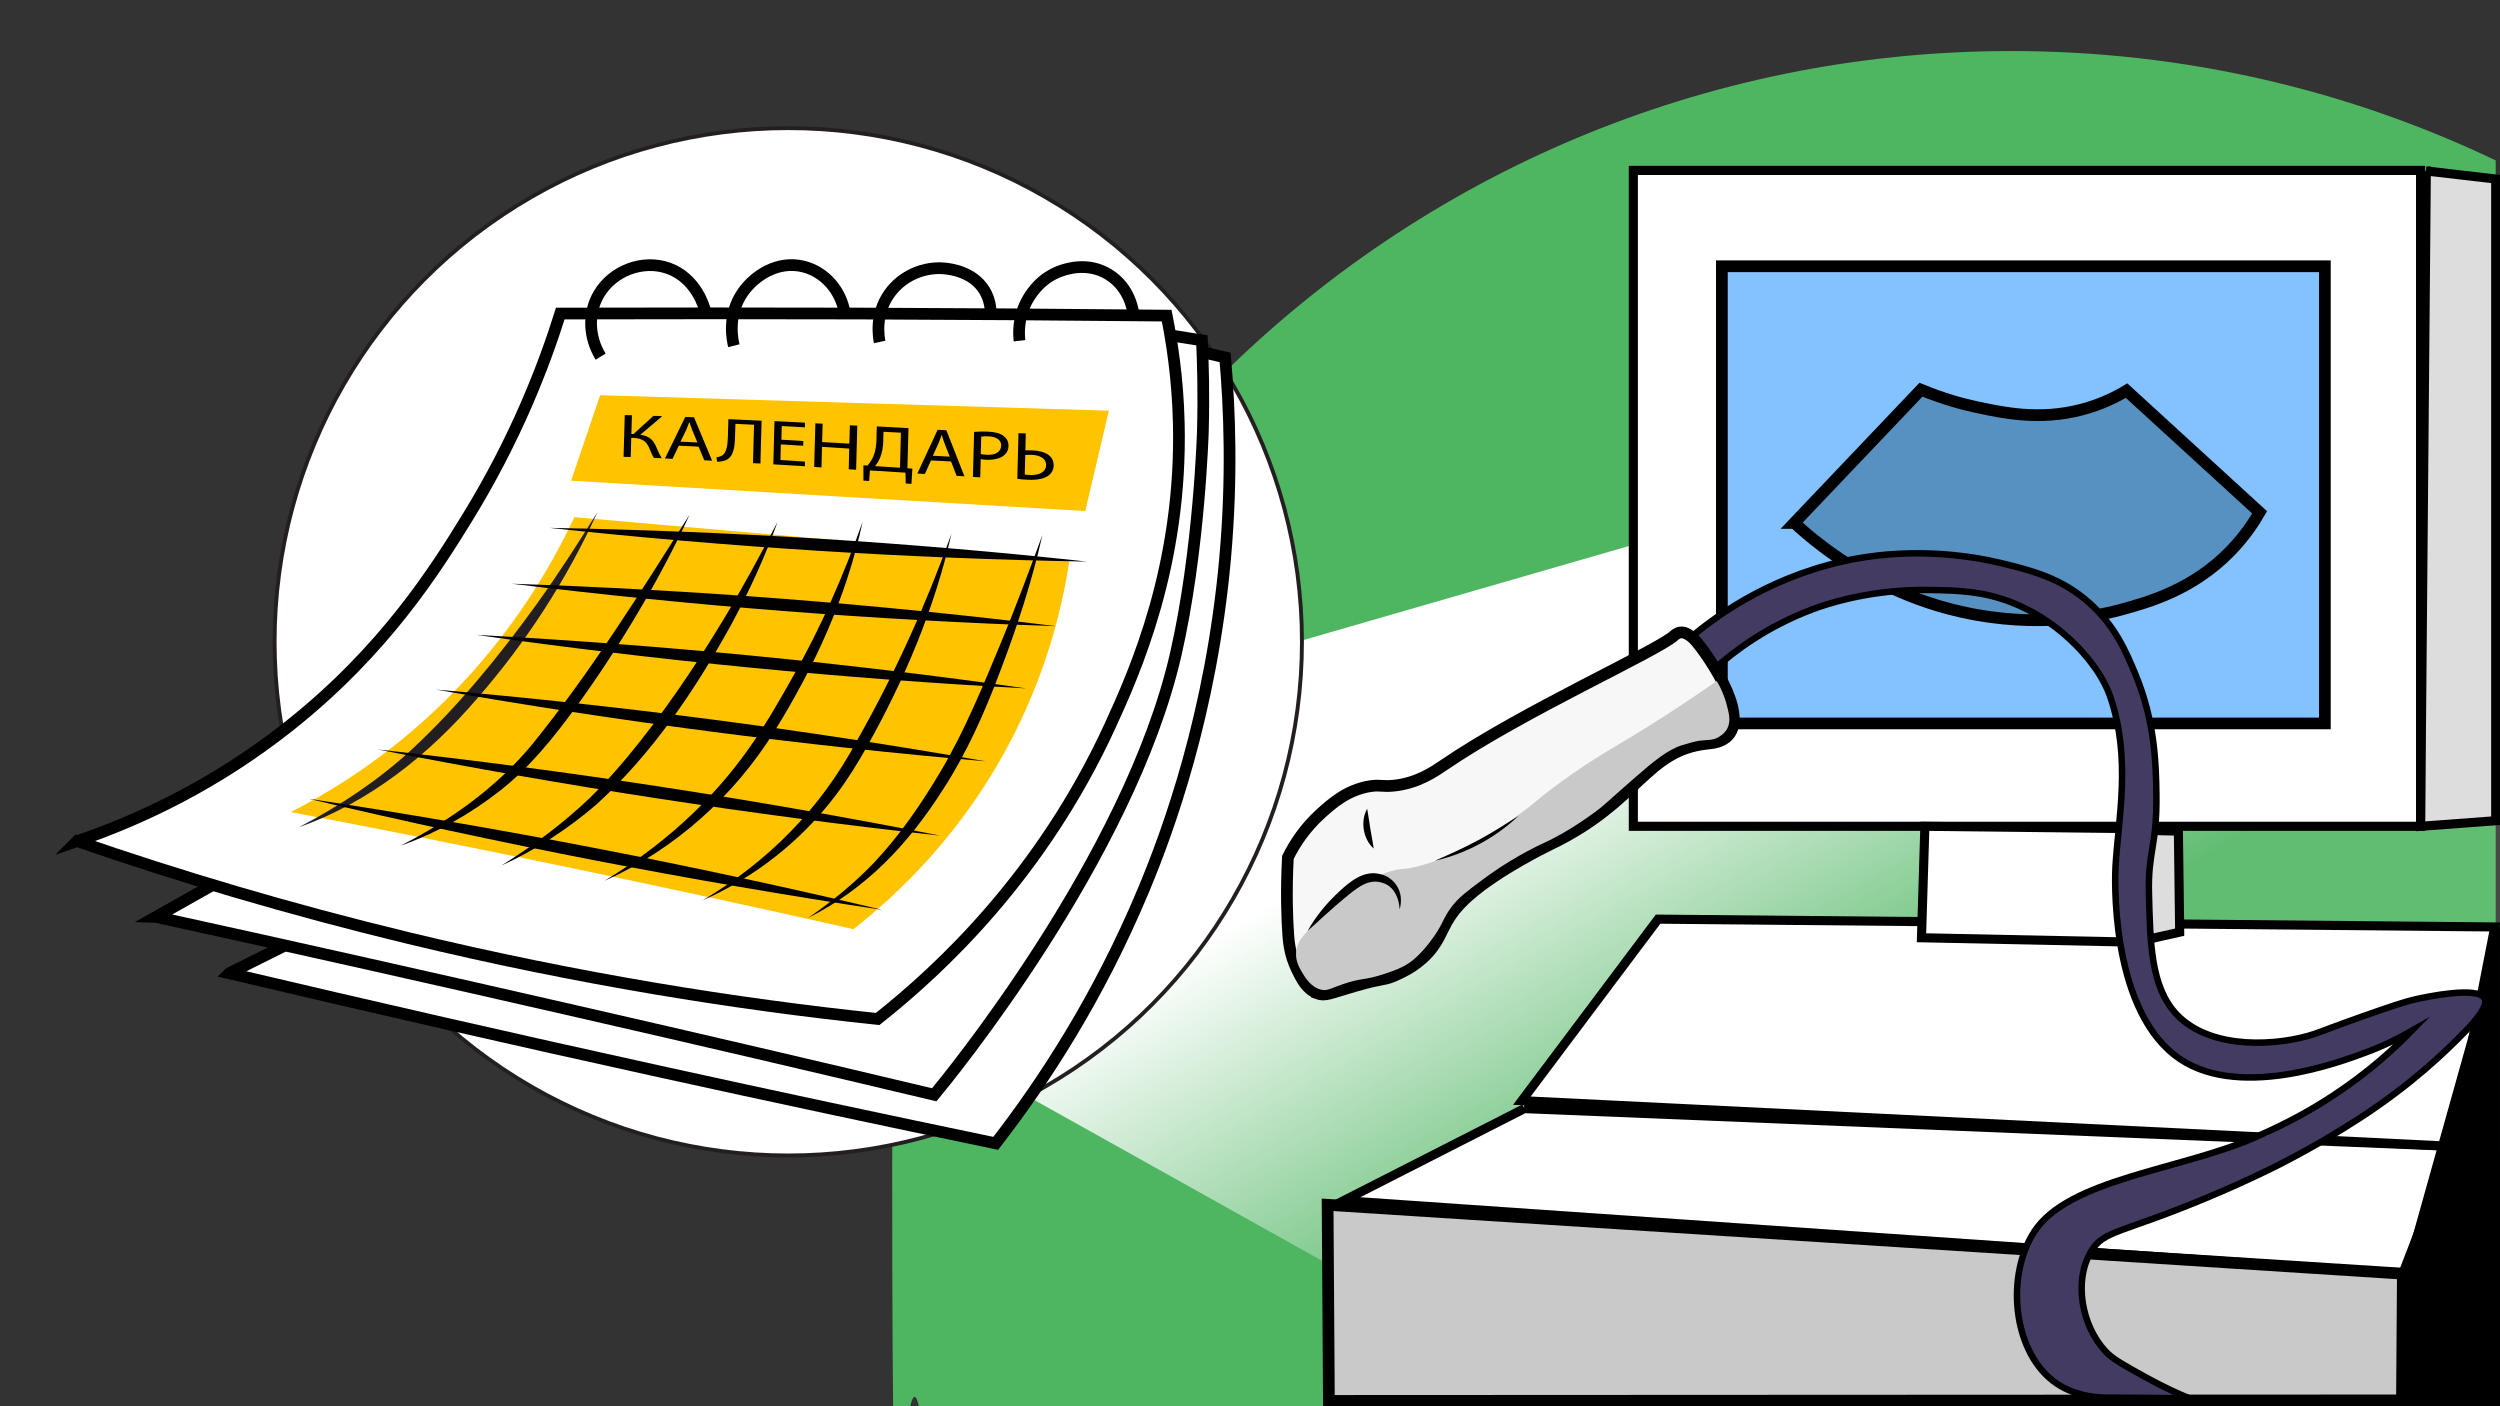
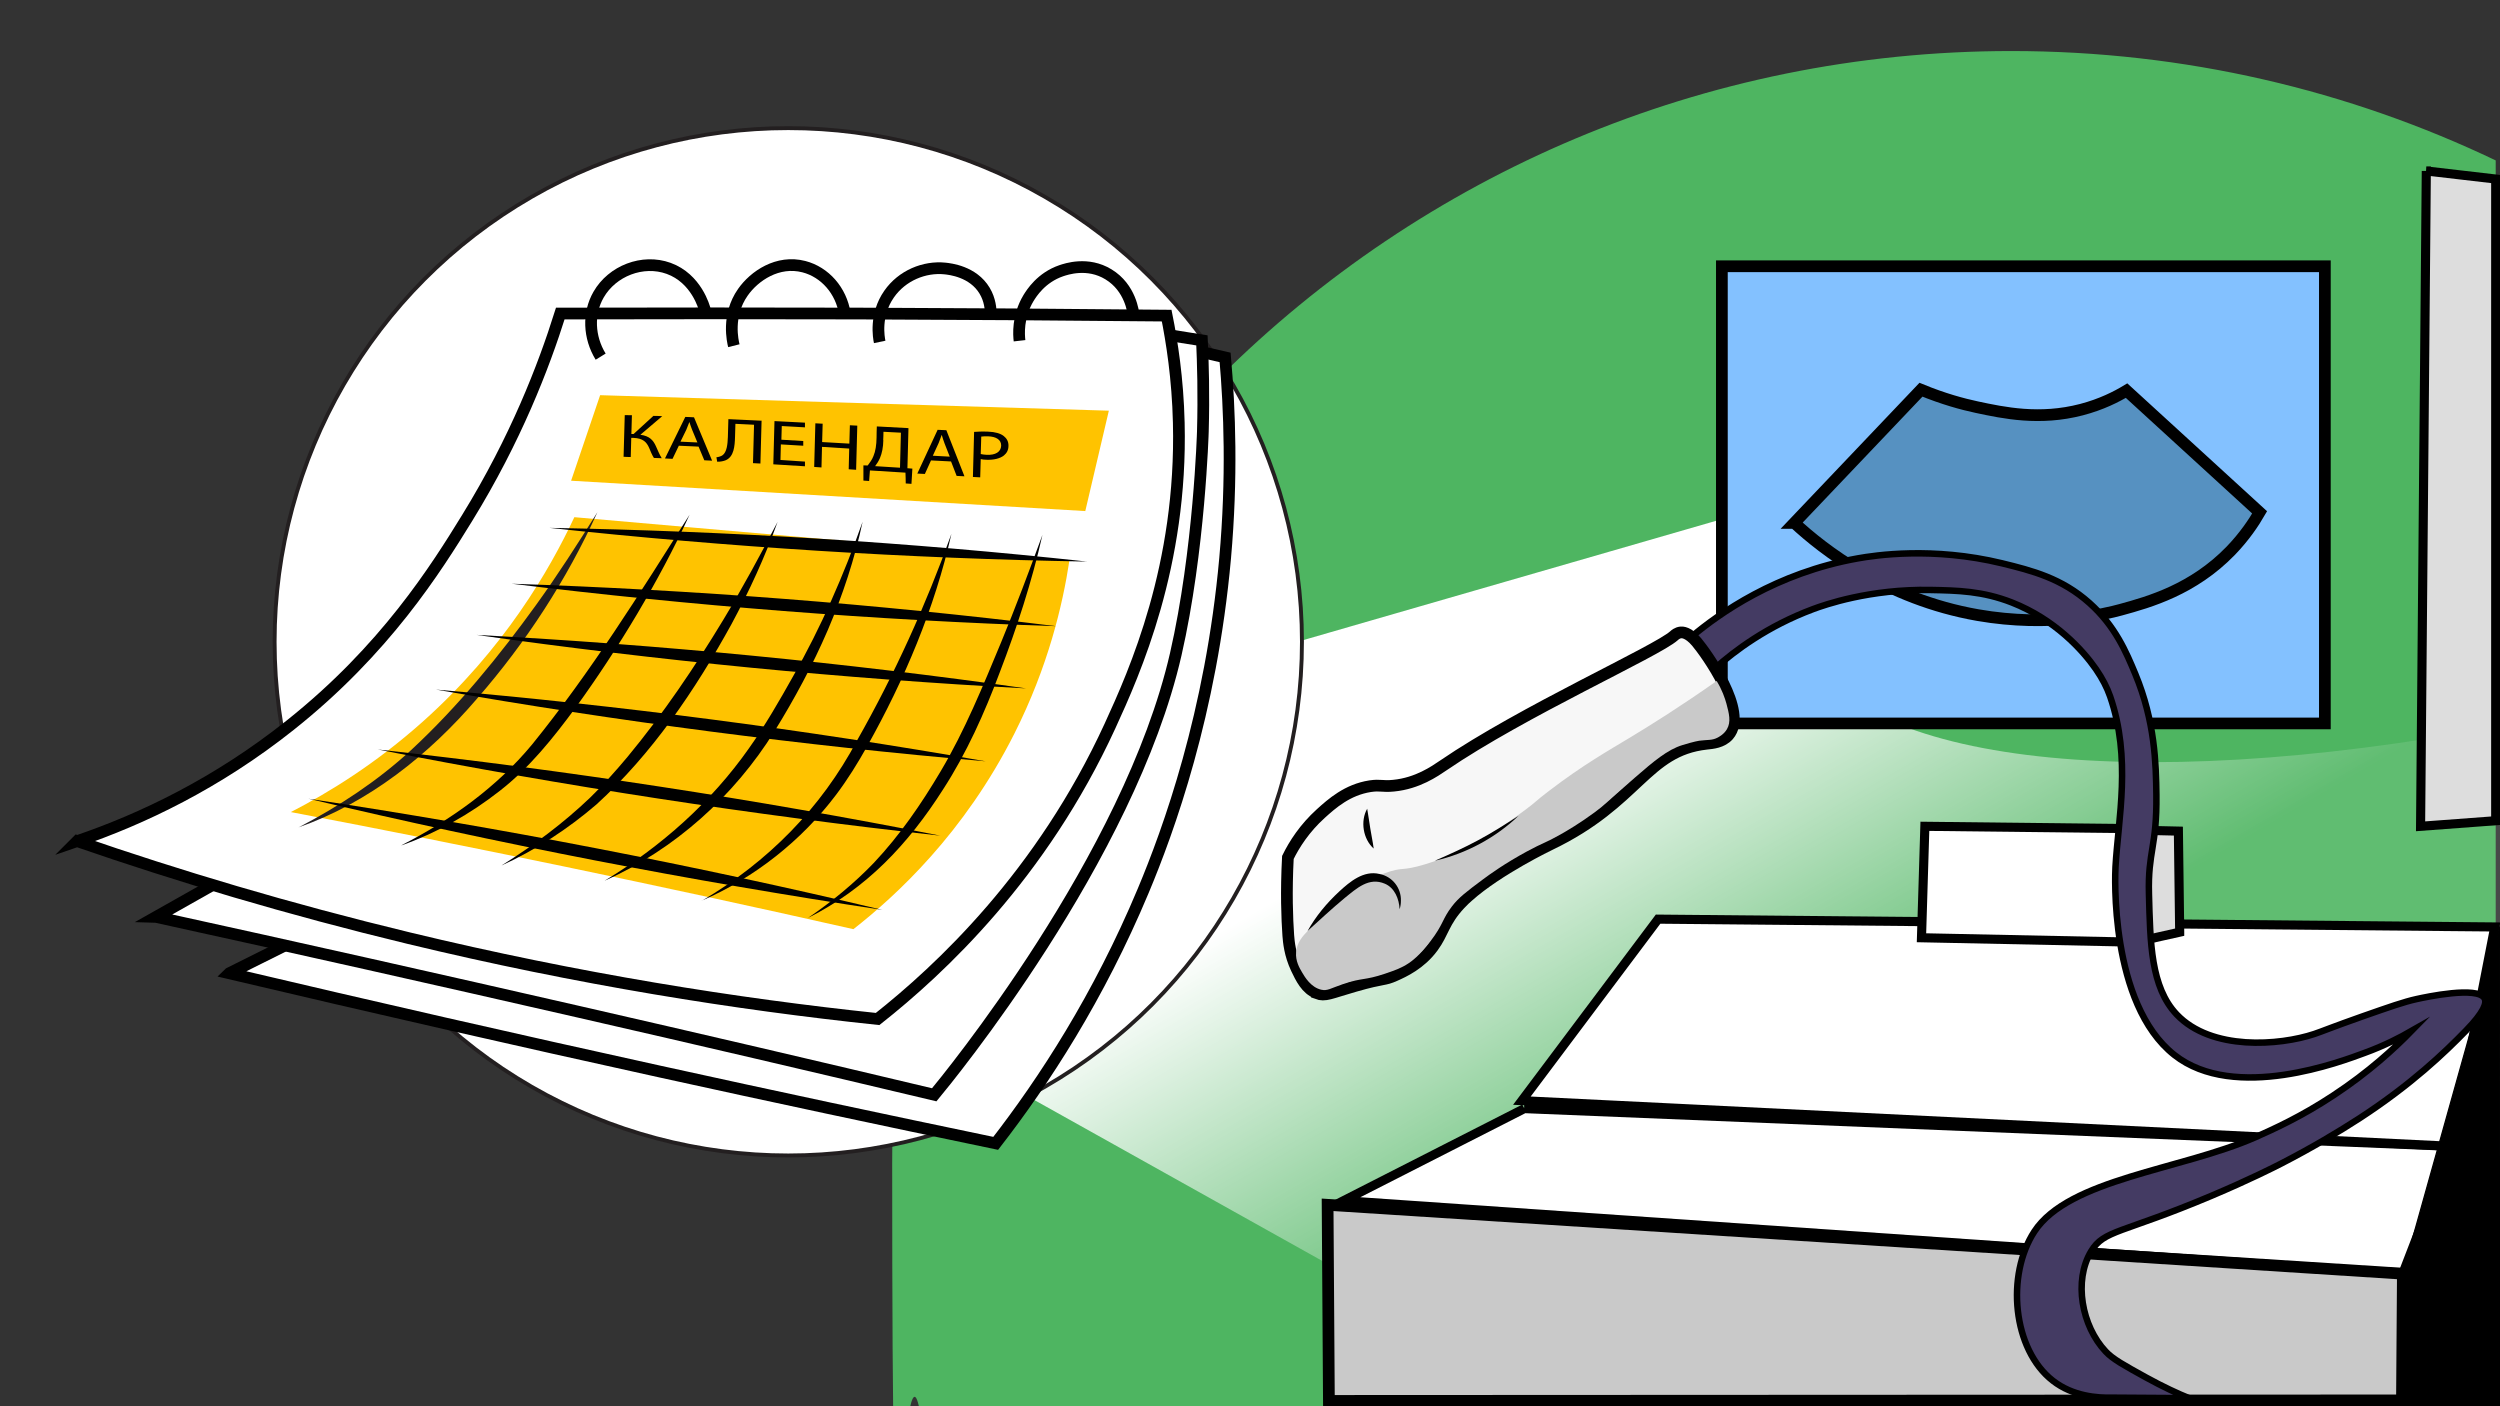
<svg xmlns="http://www.w3.org/2000/svg" version="1.1" viewBox="0 0 1920 1080">
  <rect x="0" y="0" width="1920" height="1080" fill="#333333" stroke="none" />
  <defs>
    <style>
      .cls-1 {
        fill: #443b63;
        stroke-width: 5px;
      }

      .cls-1, .cls-2, .cls-3, .cls-4, .cls-5, .cls-6, .cls-7, .cls-8, .cls-9, .cls-10, .cls-11 {
        stroke-miterlimit: 10;
      }

      .cls-1, .cls-2, .cls-4, .cls-5, .cls-6, .cls-7, .cls-8, .cls-9, .cls-10, .cls-11 {
        stroke: #000;
      }

      .cls-2, .cls-12 {
        fill: #c9c9c9;
      }

      .cls-2, .cls-4, .cls-6, .cls-9, .cls-10, .cls-11 {
        stroke-width: 9px;
      }

      .cls-3 {
        stroke: #231f20;
        stroke-width: 3px;
      }

      .cls-3, .cls-4, .cls-8 {
        fill: #fff;
      }

      .cls-13 {
        fill: #ffc300;
      }

      .cls-14 {
        fill: #231f20;
      }

      .cls-6 {
        fill: #f7f7f7;
      }

      .cls-7 {
        fill: #ddd;
      }

      .cls-7, .cls-8 {
        stroke-width: 7px;
      }

      .cls-15 {
        fill: #4eb561;
      }

      .cls-9 {
        fill: #5691c1;
      }

      .cls-10 {
        fill: none;
      }

      .cls-16 {
        fill: url(#linear-gradient);
      }

      .cls-11 {
        fill: #83c1ff;
      }
    </style>
    <linearGradient id="linear-gradient" x1="-1987.8" y1="-1925.8" x2="-1734.2" y2="-1595.9" gradientTransform="translate(2227.4 3132.8) rotate(112.4) scale(1 -1)" gradientUnits="userSpaceOnUse">
      <stop offset="0" stop-color="#fff" />
      <stop offset=".8" stop-color="#fff" stop-opacity=".1" />
    </linearGradient>
  </defs>
  <g>
    <g id="_x33_">
      <path class="cls-15" d="M1916.7,1080V123.2c-112.6-53.8-238.8-84-372-84-474.7,0-859.5,382.6-859.5,854.6s7.1,126.2,20.5,186.2h1211.1Z" />
      <path class="cls-16" d="M582.8,726.6c191.1,106.8,382.1,213.5,573.2,320.3,254.7-111.6,509.3-223.3,764-334.9v-154.3c-287.5,54.1-501.6,27.4-538.7-67.6-8.3-21.1-12-56.4,18.6-113.8-175.6,50.7-351.2,101.5-526.7,152.2-96.8,66.1-193.5,132.1-290.3,198.2Z" />
      <g>
        <circle class="cls-3" cx="605.4" cy="492.9" r="394.5" />
        <g>
          <path class="cls-4" d="M176.2,747.4c20.7-10.3,41.4-20.7,62.1-31,142.8,28.6,285.6,57.3,428.4,85.9,69.7-180.9,139.4-361.9,209-542.8,21.7,5,43.5,10,65.2,15,3.5,39.6,5.5,92.4,0,154.2-10.7,119.3-43.7,209.6-62.9,255.4-34.2,81.7-76.2,146.2-113.3,194-86-17.9-171.9-36.2-257.7-55.1-110.5-24.3-220.8-49.5-330.9-75.5Z" />
          <path class="cls-4" d="M119.8,704.2c33.9-19.1,67.8-38.3,101.7-57.4,221.4-130.4,442.9-260.8,664.3-391.3,12.4,2,24.8,3.9,37.3,5.9.8,17.6,1.5,41.6.7,70,0,0-2.6,91.5-20.8,171-35.9,156.7-175.8,326.7-185.5,338.4-90.7-21.6-181.5-42.8-272.4-63.6-108.3-24.8-216.7-49.2-325.2-73Z" />
          <path class="cls-4" d="M59.3,646c49.6-16.9,107.3-44.3,163.5-89,73-58,112-120.2,136.1-159.4,37.1-60.3,58.6-116,71.4-156.8,76.6-.2,153.2-.2,229.7,0,78.7.3,157.3.8,236,1.6,4,19.9,8.5,48.2,9.3,82.3,2.7,109.6-33.8,191.4-52.8,232.8-52.6,114.6-130.4,187.1-178.5,225.1-108.4-11.4-229.6-30.6-360.1-62.1-92.4-22.3-177.4-47.8-254.6-74.5Z" />
          <path class="cls-13" d="M223.5,623.6c29.4-15.1,65-37.1,101.1-69.3,62.6-55.9,97.6-116.8,116.5-157.1,126.7,11.1,253.5,22.2,380.2,33.3-5.2,34.3-16.4,81.6-42.2,132.8-38.6,76.7-91.2,124.9-123.7,150.3-73.9-16.7-147.8-32.7-222-48.1-69.9-14.5-139.8-28.5-209.9-41.8Z" />
          <path class="cls-10" d="M461.3,273.9c-9.1-14.8-9.9-33.2-1.6-47.6,10.5-18.3,33.9-27.4,53.8-20.2,21.3,7.7,27.4,30,27.9,32.1" />
          <path class="cls-10" d="M563.6,265.5c-.8-3.2-5.6-23.2,6.9-41,8.8-12.6,26.8-24.9,46.9-19.7,16.2,4.2,28.6,18.4,31.4,36" />
          <path class="cls-10" d="M675.6,262.6c-.7-3.3-3.9-20.8,7.2-36.7,10-14.4,27.2-21.3,42.9-19.7,3.7.4,21.6,2.2,30.5,17.1,4.2,7,4.7,14.1,4.7,18.1" />
          <path class="cls-10" d="M783,261.7c-.5-4.4-1.7-18.5,6.9-32.8,2.3-3.7,9.7-15.7,25.2-21,3.6-1.2,20.2-7,36.2,2.8,17,10.3,19.1,29.3,19.3,31.5" />
          <path class="cls-14" d="M229,635.6c31.3-16.3,60.8-35.7,86.8-59.6,36.1-33.5,67.4-71.9,96.2-111.8,16.5-22.9,31.8-46.7,46.8-70.8-23.5,51.8-54.9,100.1-92.3,143-37,43.3-83.4,80.2-137.4,99.1h0Z" />
          <path d="M308.4,649.1c38.1-19.5,73.1-44.5,100.3-77.4,44.9-55.4,82.7-116.1,120.9-176.4-12,26.1-25.6,51.4-40.2,76.1-14.7,24.7-30.4,48.7-47.3,72-17.1,23.2-35.4,46.2-58.3,64-22.7,17.8-48.2,32.2-75.3,41.8h0Z" />
          <path d="M385.3,664.6c24.3-15.2,47.3-32.3,67.9-52,10.2-9.9,19.7-20.5,28.8-31.4,27.3-33,51.4-68.6,73.5-105.2,14.8-24.5,28.4-49.7,41.7-75.2-9.8,27.1-21.8,53.3-35.5,78.7-27.8,50.5-60.8,99.3-103.6,138.3-22,18.9-46.4,34.8-72.7,46.8h0Z" />
          <path d="M464.5,676.3c43.4-26.3,81.6-60.2,110.7-101.6,12.5-17.6,23.3-36.4,33.9-55.3,21.5-37.8,38.8-77.5,53.4-118.7-6.1,28.5-15.3,56.4-26.8,83.3-11.6,26.9-25.5,52.7-40.9,77.6-30.9,49.7-76.7,90.9-130.2,114.7h0Z" />
          <path d="M539,691.8c50.8-29.9,91.5-71,119.2-123.1,28.8-50.8,52.8-103.7,72.5-158.7-12.9,57.2-36,111.9-64.7,163.1-7.2,12.9-15,25.5-23.9,37.3-26.6,35.3-62.8,63.8-103.1,81.3h0Z" />
          <path d="M620.5,705c18.2-12.4,35.2-26.3,50.5-42.2,20-21.2,36.6-45.4,51.4-70.4,18.7-31.5,32.4-65.3,46.5-99.2,11.2-27.1,21.5-54.6,31.7-82.4-8.1,35.9-19.6,71.2-32.8,105.6-11.7,31.2-25.4,61.9-43.6,90-26.8,42-58.7,76-103.7,98.6h0Z" />
          <path d="M422,405.4c137.9,2.5,275.8,11,412.9,25.9-137.9-2.4-275.7-11.1-412.9-25.9h0Z" />
          <path d="M393,448.3c139.8,4.7,279.3,15.5,418.1,32.6-139.8-4.6-279.3-15.6-418.1-32.6h0Z" />
          <path d="M365.9,487.6c141.3,7.6,282.2,21.2,422.2,41.1-141.3-7.5-282.2-21.3-422.2-41.1h0Z" />
          <path d="M334.8,529.6c141.5,12.2,282.4,30.6,422.2,55.1-141.5-12.2-282.4-30.6-422.2-55.1h0Z" />
          <path d="M290.1,575.6c144.9,16,289.1,38,432.1,66.2-144.9-15.9-289.1-38.1-432.1-66.2h0Z" />
          <path d="M236.8,613.4c148,22.4,295.2,50.8,440.9,85.4-148.1-22.3-295.2-50.9-440.9-85.4h0Z" />
          <path class="cls-13" d="M438.6,369.2c7.4-21.9,14.8-43.8,22.3-65.7,130.2,4,260.4,7.9,390.7,11.9-6,25.7-12.1,51.4-18.1,77.1-131.6-7.8-263.2-15.5-394.8-23.3Z" />
          <g>
            <path d="M485.3,319.1c-.2,5.7-.2,8.5-.4,14.2.7,0,1,0,1.7,0,6.1-5.5,9.1-8.3,15.2-13.9,2.7,0,4,.1,6.8.2-6.7,5.7-10.1,8.6-16.8,14.3,7.1.9,9.9,4.3,11.9,8.7,1.5,3.3,2.7,6.4,4.5,9.3-2.4-.1-3.6-.1-6-.2-1.5-2.3-2.6-5.2-3.7-7.8-1.9-4.3-4.6-7.3-11.9-7.6-.7,0-1.1,0-1.8,0-.2,5.9-.2,8.8-.4,14.7-2.2,0-3.3-.1-5.5-.2.3-10.7.6-21.4.9-32,2.2,0,3.3,0,5.5.1Z" />
            <path d="M521.3,342.4c-1.9,4-2.9,6-4.8,10-2.3-.1-3.5-.2-5.8-.3,5.2-10.6,10.4-21.2,15.6-31.9,2.7,0,4,.2,6.7.3,4.7,11.1,9.3,22.2,13.9,33.3-2.4-.1-3.6-.2-6-.3-1.7-4.2-2.6-6.3-4.4-10.5-6.1-.3-9.2-.4-15.4-.7ZM535.6,339.8c-1.6-3.8-2.4-5.7-4-9.6-.9-2.2-1.5-4.1-2.1-6,0,0,0,0-.1,0-.7,1.9-1.5,3.9-2.3,5.8-1.8,3.7-2.7,5.5-4.5,9.2,5.2.2,7.8.3,13,.6Z" />
            <path d="M584.9,322.9c-.3,11-.6,22.1-.9,33.1-2.3-.1-3.4-.2-5.7-.3.3-9.8.5-19.7.8-29.5-5.7-.3-8.6-.4-14.3-.7-.1,4-.2,6-.3,10-.2,7.1-.8,15.1-7,17.9-1.6.7-4.2,1.3-6.7,1.2-.2-1.4-.4-2.1-.6-3.4,1.7-.2,3.6-.8,4.6-1.5,3.5-2.4,4-8.8,4.2-14,.1-5.5.2-8.3.4-13.8,10.2.5,15.3.7,25.4,1.2Z" />
            <path d="M616.5,342.3c-6.7-.4-10.1-.6-16.8-1-.1,4.8-.2,7.2-.3,12,7.5.5,11.3.7,18.8,1.2,0,1.4,0,2.2,0,3.6-9.7-.6-14.6-.9-24.3-1.5.3-11.1.6-22.1.9-33.2,9.4.5,14,.7,23.4,1.2,0,1.4,0,2.2,0,3.6-7.1-.4-10.7-.6-17.8-1-.1,4.2-.2,6.3-.3,10.5,6.7.4,10.1.6,16.8,1,0,1.4,0,2.1,0,3.6Z" />
            <path d="M631.8,325.4c-.1,5.6-.2,8.4-.4,14.1,8.4.5,12.6.7,20.9,1.2.1-5.7.2-8.5.4-14.1,2.3.1,3.4.2,5.7.3-.3,11.3-.6,22.6-.9,33.9-2.3-.1-3.4-.2-5.7-.4.2-6.3.3-9.5.4-15.9-8.4-.5-12.6-.8-20.9-1.3-.2,6.3-.3,9.5-.4,15.8-2.2-.1-3.4-.2-5.6-.4.3-11.2.6-22.4.9-33.5,2.2.1,3.4.2,5.6.3Z" />
            <path d="M697.7,328.9c-.3,10.2-.5,20.4-.8,30.7,1.5.1,2.3.2,3.8.3-.3,4.7-.4,7-.7,11.7-1.7-.1-2.6-.2-4.4-.3,0-3.3-.1-5-.2-8.3-10.9-.7-16.4-1-27.3-1.7-.2,3.3-.4,4.9-.6,8.1-1.7-.1-2.6-.2-4.4-.3,0-4.7,0-7,0-11.7,1.3,0,2,0,3.3.1,1.7-2.2,3.4-4.6,4.4-7.2,1.6-3.8,2.3-8.4,2.4-14.2,0-3.5.1-5.2.2-8.6,9.7.5,14.5.8,24.2,1.3ZM678.4,338c-.1,5.5-1,10-2.6,13.8-1,2.3-2.4,4.5-3.7,6.2,7.7.5,11.5.7,19.1,1.2.3-10.8.4-16.1.7-26.9-5.4-.3-8.1-.4-13.4-.7,0,2.6-.1,3.9-.2,6.4Z" />
            <path d="M715.1,353.4c-1.9,4.2-2.9,6.4-4.8,10.6-2.3-.1-3.5-.2-5.8-.3,5.2-11.2,10.4-22.4,15.6-33.6,2.7.1,4,.2,6.7.3,4.6,11.8,9.3,23.6,13.9,35.4-2.4-.1-3.6-.2-6-.3-1.7-4.5-2.6-6.7-4.3-11.1-6.1-.3-9.2-.5-15.4-.8ZM729.4,350.7c-1.6-4.1-2.4-6.1-4-10.2-.9-2.3-1.5-4.4-2.1-6.4,0,0,0,0-.1,0-.7,2-1.5,4.1-2.3,6.1-1.8,3.9-2.7,5.9-4.5,9.8,5.2.3,7.8.4,13,.7Z" />
            <path d="M748.1,331.7c2.7-.2,6.3-.4,10.7-.2,5.5.2,9.6,1.4,12.1,3.4,2.3,1.8,3.7,4.3,3.6,7.5,0,3.2-1.3,5.6-3.5,7.4-3,2.4-7.9,3.5-13.3,3.3-1.7,0-3.2-.2-4.5-.5-.1,5.6-.2,8.4-.4,14-2.2-.1-3.4-.2-5.6-.3.3-11.5.6-22.9.9-34.4ZM753.2,348.7c1.2.3,2.8.5,4.6.6,6.7.3,10.9-2.2,11.1-7,.1-4.6-3.9-7-10-7.2-2.4,0-4.3,0-5.3.2-.1,5.4-.2,8.1-.4,13.5Z" />
-             <path d="M787.8,332.7c-.1,5.3-.2,7.9-.3,13.2,1.3-.1,3.9-.1,5.3,0,8.9.3,16.6,3.7,16.4,11.5,0,3.3-1.4,5.7-3.5,7.5-3.6,2.9-9.7,3.8-15.7,3.6-3.9-.1-6.9-.5-8.7-.8.3-11.7.6-23.4.9-35,2.2,0,3.4.1,5.6.2ZM787,364.4c1.3.3,2.7.4,4.6.4,6.2.2,11.6-2.1,11.8-7.5.1-5.6-5.3-7.8-11.4-8-1.4,0-3.2,0-4.6.1-.2,6-.2,9-.4,14.9Z" />
          </g>
        </g>
      </g>
      <g>
        <path class="cls-8" d="M1170.7,851.4c-46.3,23.6-92.5,47.1-138.8,70.7,271.1,18.7,542.3,37.4,813.4,56.1,12.6-32.6,25.1-65.2,37.7-97.8-237.5-9.7-474.9-19.3-712.4-29Z" />
        <path class="cls-8" d="M1916,711.9c-214.2-2-428.4-4-642.6-6-34.9,46.5-69.7,92.9-104.6,139.4,238.1,11.7,476.2,23.4,714.3,35.1l32.9-168.5Z" />
        <path class="cls-7" d="M1863.4,131.3c17.8,2.1,35.5,4.1,53.3,6.2,0,164.3,0,328.5,0,492.8-19.2,1.4-38.5,2.9-57.7,4.3,1.5-167.8,2.9-335.5,4.4-503.3Z" />
-         <rect class="cls-8" x="1254.3" y="130.9" width="604.6" height="503.7" transform="translate(3113.3 765.5) rotate(-180)" />
        <rect class="cls-11" x="1322.4" y="204.4" width="463.1" height="351.1" transform="translate(3107.9 760) rotate(-180)" />
        <path class="cls-8" d="M1637.7,636.4c-.6,29-1.2,58-1.8,87.1-53.4-1.1-106.8-2.2-160.2-3.3.9-28.5,1.7-57.1,2.6-85.6,53.2.6,106.3,1.2,159.5,1.8Z" />
        <path class="cls-7" d="M1674,715.8c-.3-25.8-.7-51.7-1-77.5-9.8-.2-19.5-.5-29.3-.7.1,28.3.3,56.7.4,85,10-2.2,19.9-4.5,29.9-6.7Z" />
        <path class="cls-5" d="M1920,711.9c-.2,122.5-.3,245.1-.5,367.6h-74.9c.2-33.8.5-67.6.7-101.3,24.9-88.8,49.8-177.5,74.6-266.3Z" />
        <path class="cls-2" d="M1020.6,1075.9c-.3-50.2-.7-100.4-1-150.6,275.3,17.6,550.5,35.3,825.8,52.9-.2,32.4-.5,64.9-.7,97.3-274.7.1-549.4.3-824.1.4Z" />
        <path class="cls-9" d="M1378,401.6c32.4-34.1,64.9-68.2,97.3-102.3,17.2,7.1,32.1,11.1,42.9,13.4,20.7,4.4,48.2,10.3,80.4,1.9,15.3-4,27-10,34.6-14.6,34.1,31.2,68.1,62.4,102.2,93.5-4.5,7.8-11.6,18.5-22.2,29.5-28.9,29.8-62.5,39.3-84.5,45.3-11.7,3.2-54.5,13.7-109.7,4.1-71-12.4-119.1-50.7-140.9-70.8Z" />
      </g>
      <g>
        <path class="cls-1" d="M1317.2,513.2c14.9-13.3,39.9-32.2,75.2-45.4,8.6-3.2,43.5-15.6,90.4-14.7,20.9.4,39.7.8,62.3,9.6,33,13,54.4,36.5,64.6,51.2,5,7.3,8.5,14.1,10.9,21,16.4,47.6,6.2,93.8,4.1,130.9-.3,4.7-4.8,104.9,45.2,144.4,46.4,36.6,129,4.7,145.9-1.5,15.7-5.7,28-12.2,36.2-16.9-12.7,13-32.6,31.5-60,49.5-25,16.5-45.8,25.8-59.9,32.1-57,25.1-143.2,31.9-169.7,72.4-21.8,33.4-16.8,90.5,14.2,114.6,15.4,12,34.2,13.3,45.7,13,19.6.1,39.2.3,58.8.4-8.2-3.4-19.7-8.6-32.9-15.9-17-9.4-25.6-14.1-31-19.9-18.5-19.6-24.8-54.4-11.2-77,10-16.6,22.9-13.3,92.1-42.5,29.8-12.6,48.8-22.3,53.5-24.7,24.1-12.4,44.5-24.6,60.7-35.1,39.6-25.8,65.2-50.3,81.6-67.2,13.7-14.1,16.2-21.2,14.2-24.8-5.2-9.5-45-1-52.2.6-9.6,2.1-20.4,5.9-41.8,13.4-23.5,8.3-30.7,11.4-36.7,13.4-26.7,8.9-79,13.1-105.7-15-20-21.1-20.3-55.3-21.3-92.5-.9-33,6.2-36.1,5.7-76.2-.3-23.7-1-56.2-16.2-92.8-7-16.8-15.3-36.7-35.2-54.5-21.3-19-43.9-24.8-67.2-30.5-53.3-12.9-97.5-6.1-110.5-3.8-63.1,11.2-106.8,42.5-128,60.3,6,8.1,12,16.2,18,24.2Z" />
        <path class="cls-6" d="M1011.4,762.7c-8.2-3.1-12.2-11.6-15.7-18.9-5.1-10.8-5.9-20.4-6.3-25.4-.9-12.9-1.7-33.2-.3-59.9,4.9-10,12.8-22.4,25.3-33.7,8.4-7.6,20.4-18.3,37.9-21,8.1-1.2,9.2.5,18-.4,18.4-1.8,31.6-11.1,38.1-15.5,61-41.7,164-87.7,177.3-99.7.5-.5,2.4-2.2,5.1-2.5,1.2-.1,5.7-.3,12.2,7.3,6.9,8.2,40.1,53.8,24.4,71.7-4.9,5.5-12.3,6-16.9,6.5-46.8,5.3-52,44.7-120.1,77.4,0,0-39.7,19-62.9,39.7-1.4,1.2-3.6,3.2-6.3,6.1-12.5,13.4-12.8,22.1-20.8,32.9-9.5,13-22.5,18.9-29,21.8-8.8,4-8,1.6-30.6,8.1-19.2,5.5-23.1,8.1-29.4,5.7Z" />
        <path class="cls-12" d="M995.4,731.2c.6-7.5,5.5-12.7,8.7-16,22.9-23.5,35.3-36.1,59.4-44.6,14.9-5.3,12-1.1,30.9-6.8,34.6-10.5,60.1-29.3,77.1-41.9,9.5-7.1,6.7-5.8,18.4-14.7,25.8-19.7,45.6-30.9,61.7-40.6,16.1-9.7,39.1-24.1,66.8-43.6,4.2,6.9,6.3,13.1,7.5,17.4,2,7.6,3.7,13.9.4,19.6-2.2,3.8-5.8,5.7-7,6.4-4.5,2.4-7.6,1.6-14.4,2.5,0,0-3.6.5-12.7,3.3-11.4,3.4-22.2,12.5-36.7,25.1-23.3,20.3-22.7,20.6-30.7,26.5-11.5,8.5-21.6,14.4-26.4,17.1-12,6.8-12.8,6-25.7,13-17,9.2-28.9,17.8-34.1,21.7-12.2,9.1-18.3,13.7-23.5,20.5-7.6,9.9-6.4,13.6-16.6,26.9-8.5,11.2-14.6,15.4-16.7,16.8-5.6,3.7-10.2,5.3-18.1,8-16,5.4-17.5,2.9-32.3,8-9.7,3.3-11.9,5.4-16.7,4.3-7.9-1.8-12.6-9.7-14.7-13.3-2-3.4-5.2-8.8-4.6-15.6Z" />
        <path d="M1004.1,715.2c6.3-11.4,14.8-21.6,24.4-30.5,8.2-7.6,18.8-16.4,30.9-13.5,9.9,1.9,16.8,10.7,16.5,20.6,0,2.2-.3,4.4-1,6.5-.4-8-3.8-16.4-11.3-19.6-12.3-5.3-21.7,3.6-30.8,10.9-9.9,8.2-19.1,16.8-28.7,25.5h0Z" />
        <path d="M1102.3,660.9c11.2-4.9,22.2-9.8,32.9-15.6,10.7-5.7,20.9-12.2,31.1-18.8-17.7,16.9-40.2,29-64,34.5h0Z" />
        <path d="M1055,651.7c-8.2-7.3-10.4-21.1-5-30.6,1,5.3,1.5,10.2,2.4,15.3.8,5.2,1.9,9.9,2.6,15.3h0Z" />
      </g>
    </g>
  </g>
</svg>